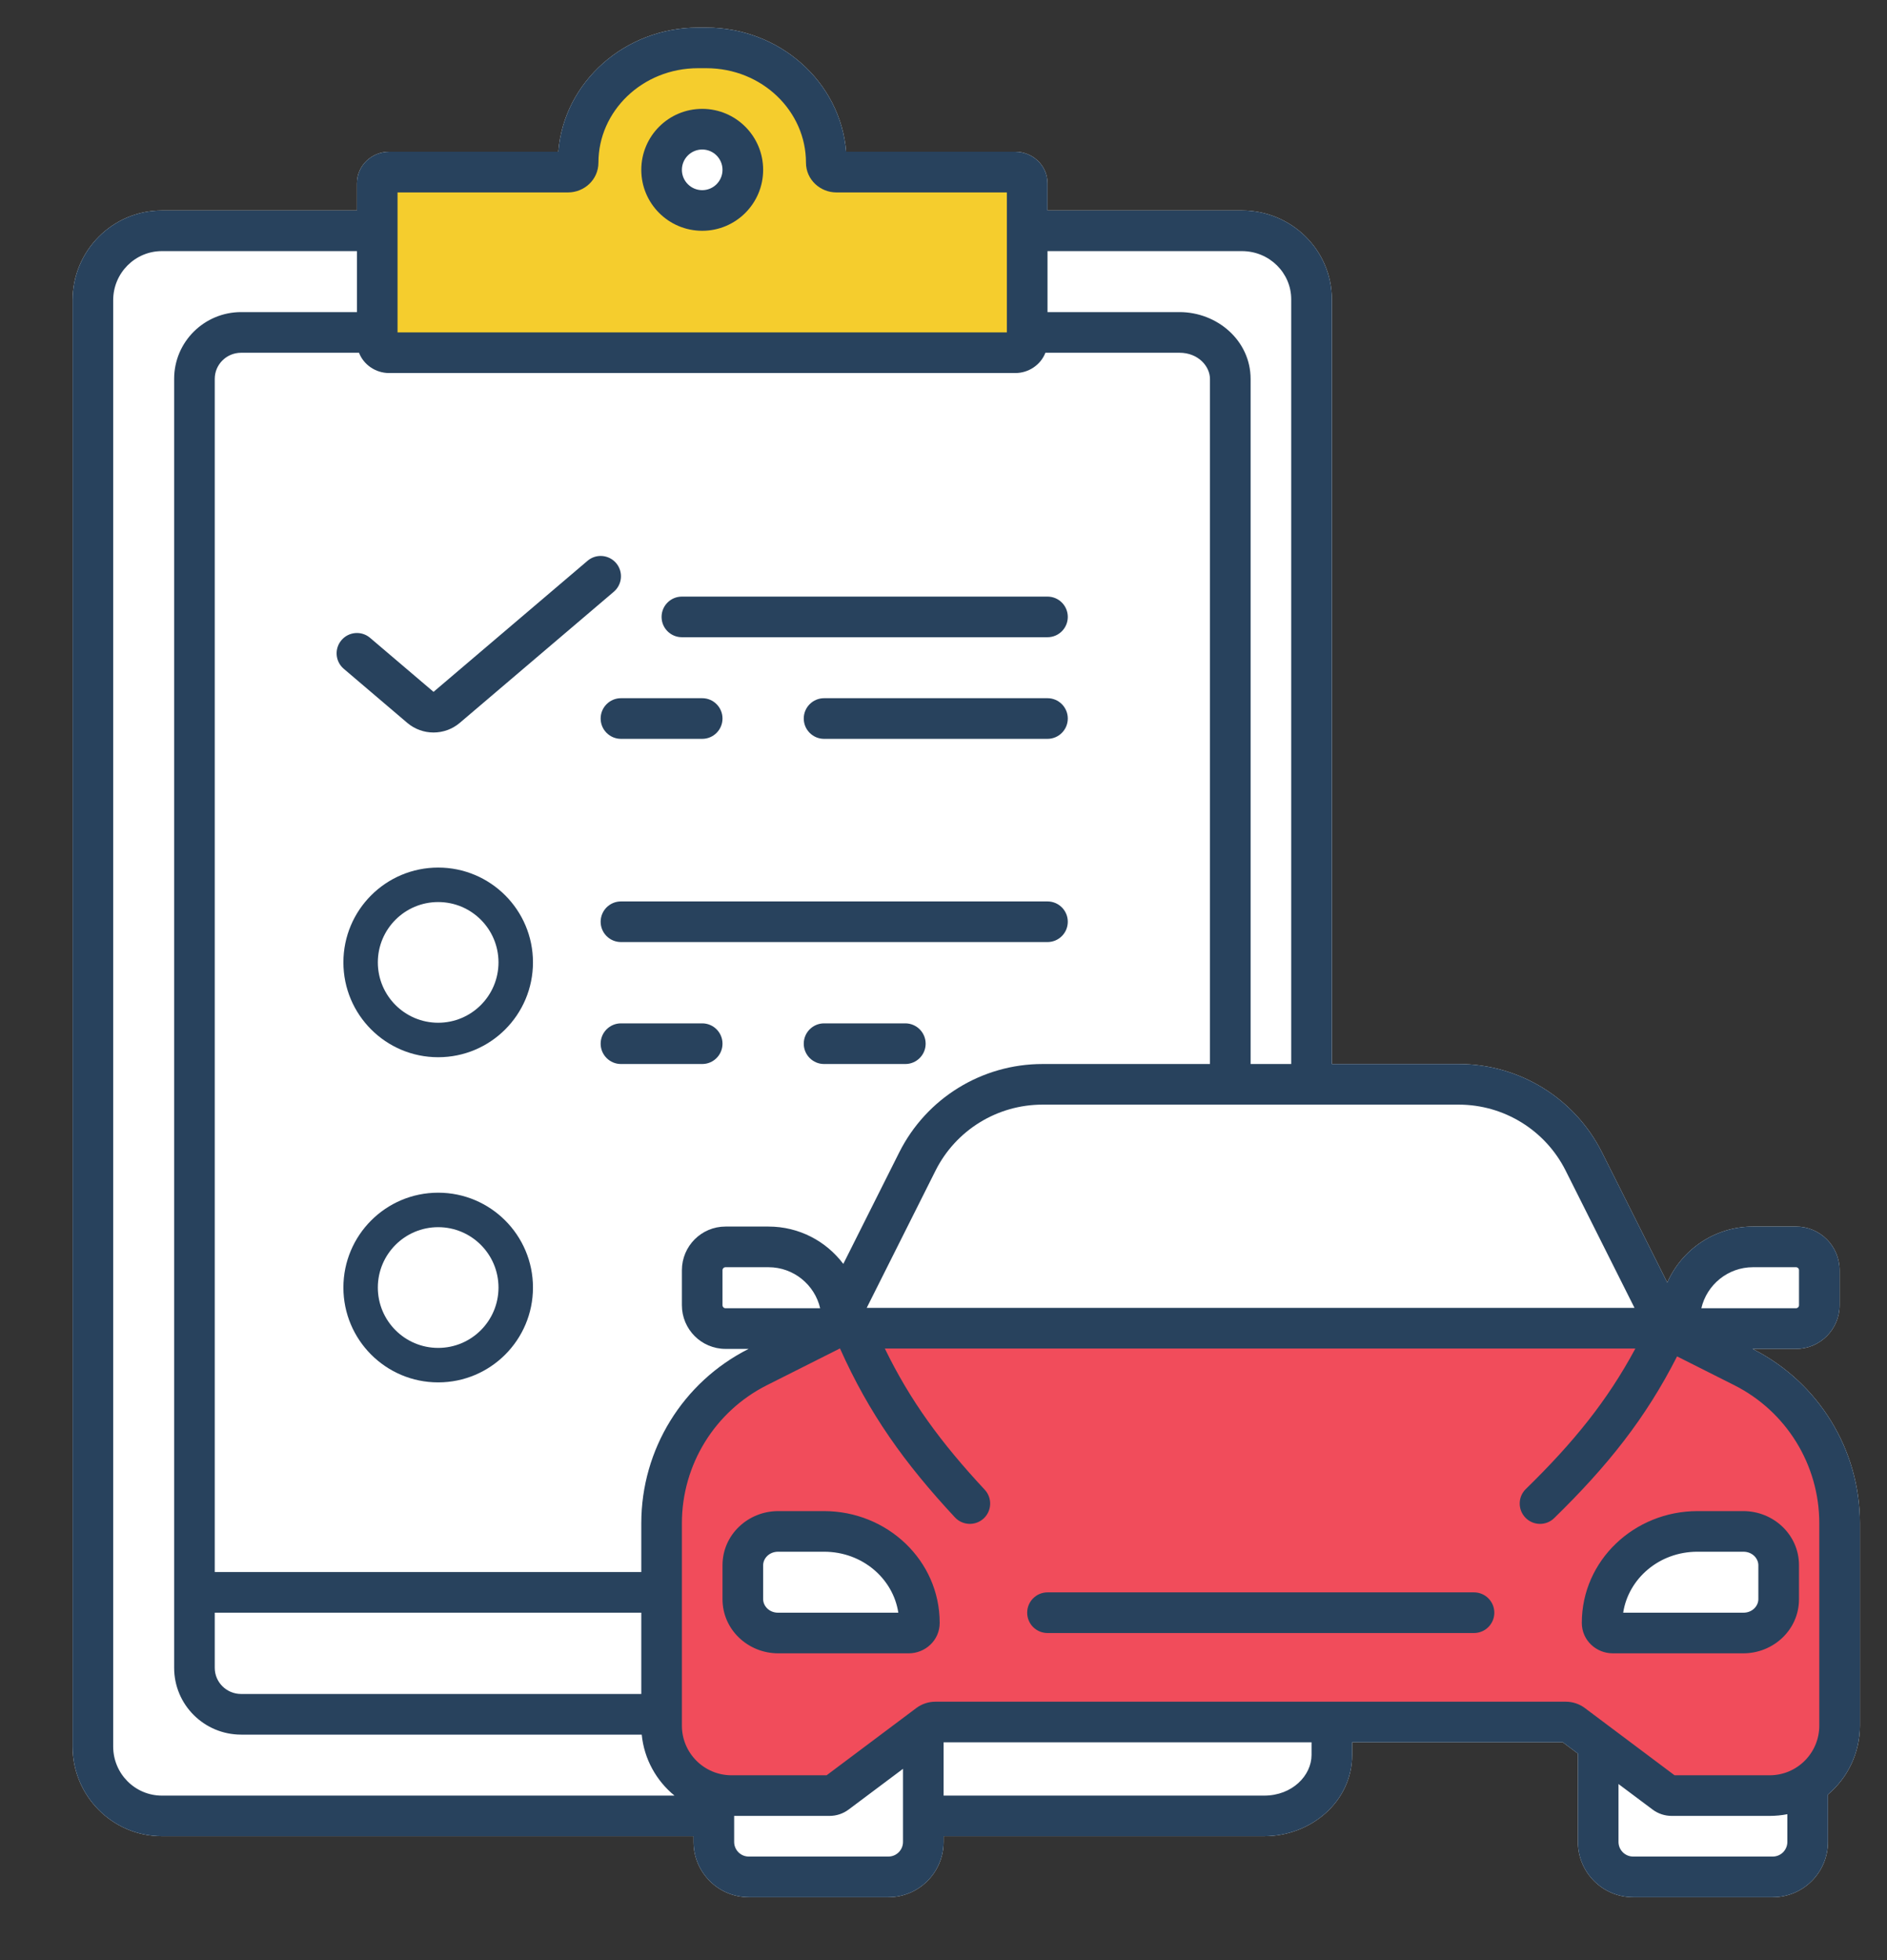
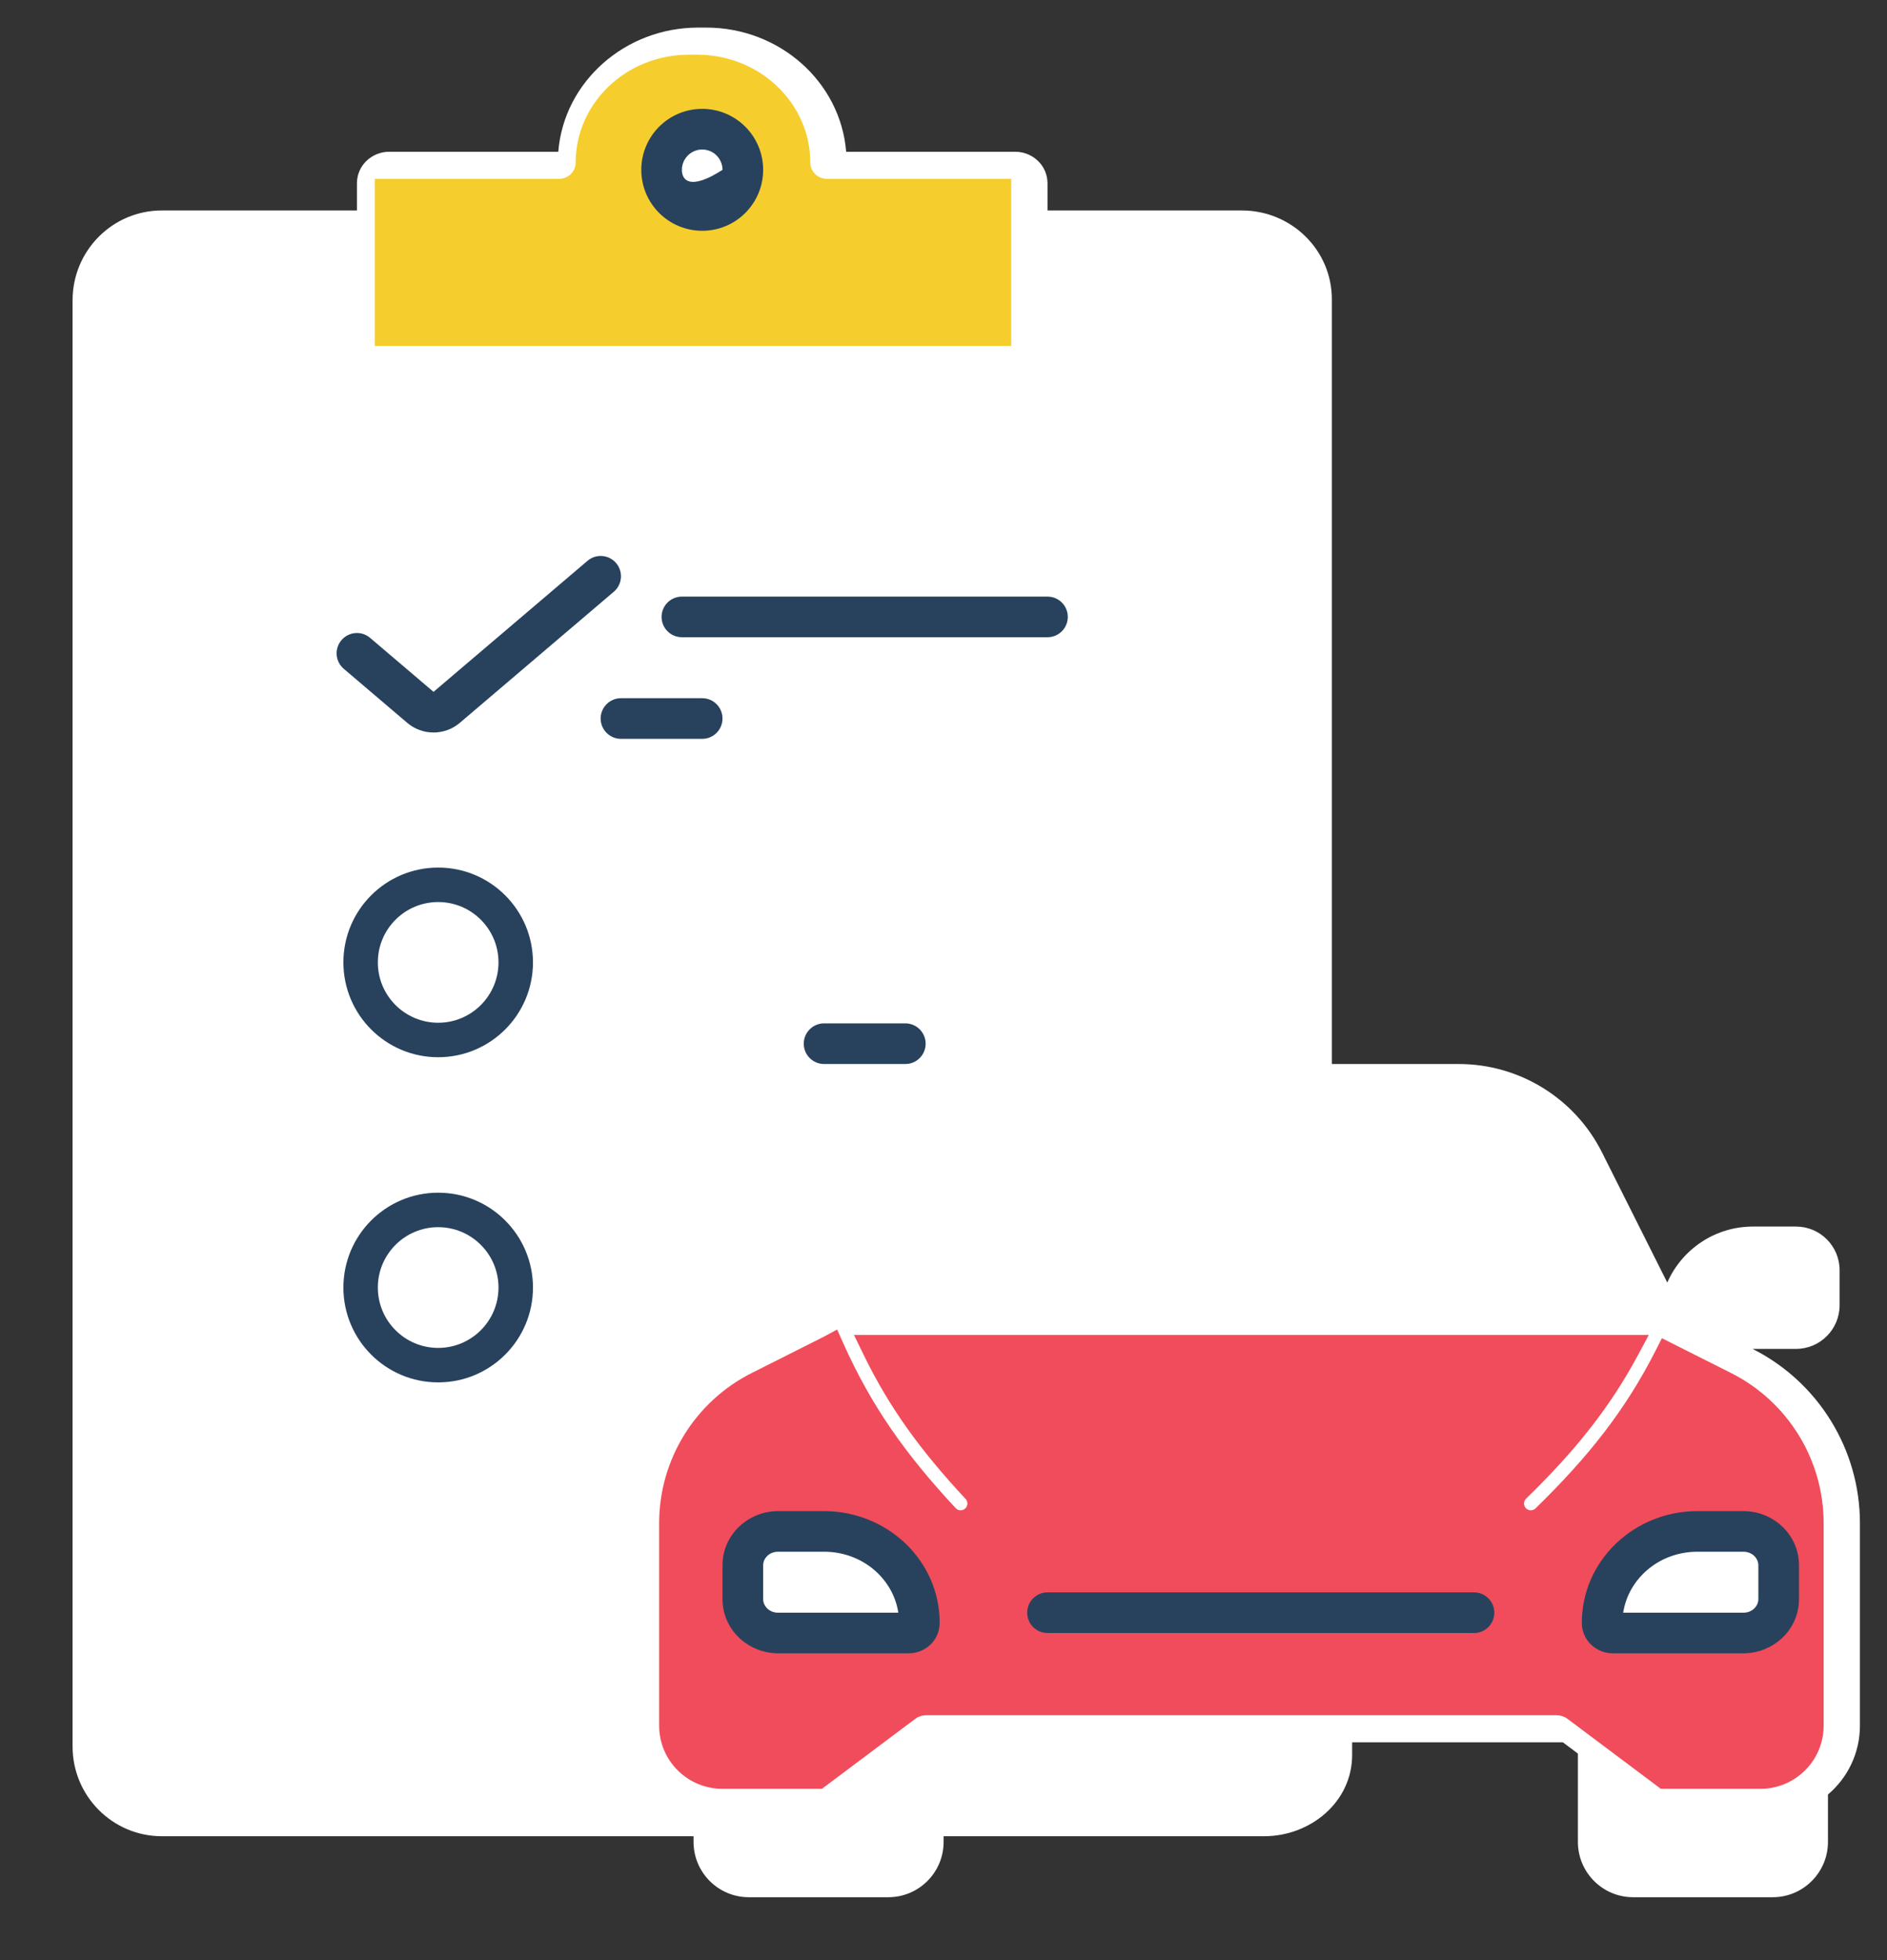
<svg xmlns="http://www.w3.org/2000/svg" width="52" height="54" viewBox="0 0 52 54" fill="none">
  <rect x="0" y="0" width="52" height="54" fill="#333333" stroke="none" />
  <path fill-rule="evenodd" clip-rule="evenodd" d="M9.836 5.052V5.798H4.461C3.099 5.798 2 6.909 2 8.271V48.115C2 49.477 3.099 50.587 4.461 50.587H19.112V50.743C19.112 51.583 19.792 52.267 20.633 52.267H24.481C25.323 52.267 26.003 51.583 26.003 50.743V50.587H34.836C36.118 50.587 37.261 49.639 37.261 48.348V48H43.068L43.482 48.31V50.743C43.482 51.583 44.162 52.267 45.004 52.267H48.852C49.693 52.267 50.373 51.583 50.373 50.743V49.438C50.912 48.982 51.254 48.301 51.254 47.54V41.963C51.254 39.932 50.109 38.075 48.295 37.161H49.493C50.157 37.161 50.694 36.621 50.694 35.958V34.994C50.694 34.331 50.157 33.791 49.493 33.791H48.307C47.251 33.791 46.344 34.426 45.945 35.334L44.146 31.748C43.397 30.255 41.868 29.313 40.198 29.313H36.702V8.245C36.702 6.885 35.583 5.798 34.223 5.798H28.866V5.052C28.866 4.547 28.445 4.181 27.98 4.181H23.318C23.16 2.246 21.473 0.76 19.463 0.76H19.238C17.229 0.76 15.541 2.246 15.384 4.181H10.721C10.257 4.181 9.836 4.547 9.836 5.052Z" fill="white" />
  <path fill-rule="evenodd" clip-rule="evenodd" d="M23.233 36.995L23.069 36.627L22.715 36.819L22.71 36.822L22.709 36.823L22.704 36.825L22.7 36.827L22.696 36.829L20.715 37.826C19.151 38.613 18.164 40.213 18.164 41.963V47.54C18.164 48.501 18.944 49.281 19.906 49.281H22.649L25.219 47.355C25.307 47.289 25.414 47.254 25.524 47.254H42.894C43.004 47.254 43.111 47.289 43.198 47.355L45.768 49.281H48.512C49.474 49.281 50.254 48.501 50.254 47.54V41.963C50.254 40.213 49.267 38.613 47.703 37.826L45.797 36.867L45.629 37.198C44.786 38.856 43.769 40.136 42.315 41.555C42.241 41.627 42.123 41.626 42.051 41.552C41.979 41.478 41.98 41.36 42.054 41.288C43.392 39.983 44.348 38.803 45.141 37.327L45.436 36.777H23.533L23.794 37.314C24.516 38.8 25.388 39.984 26.609 41.295C26.679 41.37 26.675 41.488 26.599 41.558C26.524 41.629 26.406 41.624 26.336 41.549C24.962 40.074 24.017 38.749 23.233 36.995ZM20.03 43.122C20.03 42.498 20.555 42.002 21.189 42.002H22.454C24.002 42.002 25.268 43.207 25.268 44.708C25.268 44.971 25.05 45.175 24.79 45.175H21.189C20.555 45.175 20.03 44.679 20.03 44.055V43.122ZM43.709 44.708C43.709 43.207 44.975 42.002 46.523 42.002H47.788C48.423 42.002 48.948 42.498 48.948 43.122V44.055C48.948 44.679 48.423 45.175 47.788 45.175H44.188C43.928 45.175 43.709 44.971 43.709 44.708ZM28.425 44.428C28.425 44.325 28.509 44.242 28.612 44.242H40.366C40.469 44.242 40.552 44.325 40.552 44.428C40.552 44.532 40.469 44.615 40.366 44.615H28.612C28.509 44.615 28.425 44.532 28.425 44.428Z" fill="#F14C5B" />
  <path fill-rule="evenodd" clip-rule="evenodd" d="M18.984 1.507C17.252 1.507 15.864 2.846 15.864 4.478C15.864 4.732 15.652 4.928 15.402 4.928H10.328V9.531H27.865V4.928H22.792C22.541 4.928 22.329 4.732 22.329 4.478C22.329 2.846 20.942 1.507 19.209 1.507H18.984ZM17.791 4.679C17.791 3.958 18.375 3.373 19.097 3.373C19.818 3.373 20.403 3.958 20.403 4.679C20.403 5.401 19.818 5.986 19.097 5.986C18.375 5.986 17.791 5.401 17.791 4.679Z" fill="#F5CD2D" />
-   <path fill-rule="evenodd" clip-rule="evenodd" d="M21.03 4.679C21.03 5.606 20.278 6.358 19.351 6.358C18.423 6.358 17.672 5.606 17.672 4.679C17.672 3.751 18.423 2.999 19.351 2.999C20.278 2.999 21.03 3.751 21.03 4.679ZM19.91 4.679C19.91 4.988 19.66 5.239 19.351 5.239C19.042 5.239 18.791 4.988 18.791 4.679C18.791 4.37 19.042 4.119 19.351 4.119C19.66 4.119 19.91 4.37 19.91 4.679Z" fill="#28425D" />
+   <path fill-rule="evenodd" clip-rule="evenodd" d="M21.03 4.679C21.03 5.606 20.278 6.358 19.351 6.358C18.423 6.358 17.672 5.606 17.672 4.679C17.672 3.751 18.423 2.999 19.351 2.999C20.278 2.999 21.03 3.751 21.03 4.679ZM19.91 4.679C19.042 5.239 18.791 4.988 18.791 4.679C18.791 4.37 19.042 4.119 19.351 4.119C19.66 4.119 19.91 4.37 19.91 4.679Z" fill="#28425D" />
  <path d="M16.979 15.513C17.179 15.749 17.15 16.102 16.915 16.302L12.672 19.913C12.254 20.269 11.639 20.269 11.221 19.913L9.473 18.425C9.238 18.225 9.209 17.872 9.41 17.636C9.61 17.401 9.963 17.372 10.198 17.572L11.947 19.06L16.19 15.45C16.425 15.249 16.778 15.278 16.979 15.513Z" fill="#28425D" />
  <path d="M18.231 16.996C18.231 16.686 18.482 16.436 18.791 16.436H28.866C29.175 16.436 29.425 16.686 29.425 16.996C29.425 17.305 29.175 17.555 28.866 17.555H18.791C18.482 17.555 18.231 17.305 18.231 16.996Z" fill="#28425D" />
-   <path d="M16.552 25.394C16.552 25.084 16.803 24.834 17.112 24.834H28.866C29.175 24.834 29.425 25.084 29.425 25.394C29.425 25.703 29.175 25.953 28.866 25.953H17.112C16.803 25.953 16.552 25.703 16.552 25.394Z" fill="#28425D" />
-   <path d="M22.149 19.795C22.149 19.486 22.4 19.235 22.709 19.235H28.866C29.175 19.235 29.425 19.486 29.425 19.795C29.425 20.104 29.175 20.355 28.866 20.355H22.709C22.4 20.355 22.149 20.104 22.149 19.795Z" fill="#28425D" />
  <path d="M22.149 28.753C22.149 28.444 22.4 28.193 22.709 28.193H24.948C25.257 28.193 25.508 28.444 25.508 28.753C25.508 29.062 25.257 29.313 24.948 29.313H22.709C22.4 29.313 22.149 29.062 22.149 28.753Z" fill="#28425D" />
  <path d="M16.552 19.795C16.552 19.486 16.803 19.235 17.112 19.235H19.351C19.66 19.235 19.91 19.486 19.91 19.795C19.91 20.104 19.66 20.355 19.351 20.355H17.112C16.803 20.355 16.552 20.104 16.552 19.795Z" fill="#28425D" />
-   <path d="M16.552 28.753C16.552 28.444 16.803 28.193 17.112 28.193H19.351C19.66 28.193 19.91 28.444 19.91 28.753C19.91 29.062 19.66 29.313 19.351 29.313H17.112C16.803 29.313 16.552 29.062 16.552 28.753Z" fill="#28425D" />
  <path fill-rule="evenodd" clip-rule="evenodd" d="M12.075 38.084C13.517 38.084 14.687 36.914 14.687 35.471C14.687 34.028 13.517 32.858 12.075 32.858C10.632 32.858 9.463 34.028 9.463 35.471C9.463 36.914 10.632 38.084 12.075 38.084ZM12.075 37.134C12.993 37.134 13.737 36.389 13.737 35.471C13.737 34.553 12.993 33.808 12.075 33.808C11.157 33.808 10.412 34.553 10.412 35.471C10.412 36.389 11.157 37.134 12.075 37.134Z" fill="#28425D" />
  <path fill-rule="evenodd" clip-rule="evenodd" d="M14.687 26.513C14.687 27.956 13.517 29.126 12.075 29.126C10.632 29.126 9.463 27.956 9.463 26.513C9.463 25.07 10.632 23.901 12.075 23.901C13.517 23.901 14.687 25.07 14.687 26.513ZM13.737 26.513C13.737 27.431 12.993 28.176 12.075 28.176C11.157 28.176 10.412 27.431 10.412 26.513C10.412 25.595 11.157 24.851 12.075 24.851C12.993 24.851 13.737 25.595 13.737 26.513Z" fill="#28425D" />
  <path d="M28.306 44.429C28.306 44.12 28.557 43.869 28.866 43.869H40.619C40.928 43.869 41.179 44.12 41.179 44.429C41.179 44.738 40.928 44.989 40.619 44.989H28.866C28.557 44.989 28.306 44.738 28.306 44.429Z" fill="#28425D" />
  <path fill-rule="evenodd" clip-rule="evenodd" d="M21.443 41.63C20.619 41.63 19.91 42.276 19.91 43.122V44.056C19.91 44.902 20.619 45.548 21.443 45.548H25.044C25.492 45.548 25.895 45.195 25.895 44.709C25.895 42.986 24.446 41.63 22.708 41.63H21.443ZM21.03 43.122C21.03 42.938 21.192 42.749 21.443 42.749H22.708C23.769 42.749 24.613 43.495 24.755 44.429H21.443C21.192 44.429 21.03 44.24 21.03 44.056V43.122Z" fill="#28425D" />
  <path fill-rule="evenodd" clip-rule="evenodd" d="M43.59 44.709C43.59 42.986 45.039 41.63 46.777 41.63H48.042C48.866 41.63 49.575 42.276 49.575 43.122V44.056C49.575 44.902 48.866 45.548 48.042 45.548H44.441C43.993 45.548 43.59 45.195 43.59 44.709ZM44.73 44.429H48.042C48.293 44.429 48.455 44.24 48.455 44.056V43.122C48.455 42.938 48.293 42.749 48.042 42.749H46.777C45.716 42.749 44.873 43.495 44.73 44.429Z" fill="#28425D" />
-   <path fill-rule="evenodd" clip-rule="evenodd" d="M9.836 5.052V5.798H4.461C3.099 5.798 2 6.909 2 8.271V48.115C2 49.477 3.099 50.587 4.461 50.587H19.112V50.743C19.112 51.583 19.792 52.267 20.633 52.267H24.481C25.323 52.267 26.003 51.583 26.003 50.743V50.587H34.836C36.118 50.587 37.261 49.639 37.261 48.348V48H43.068L43.482 48.31V50.743C43.482 51.583 44.162 52.267 45.004 52.267H48.852C49.693 52.267 50.373 51.583 50.373 50.743V49.438C50.912 48.982 51.254 48.301 51.254 47.54V41.963C51.254 39.932 50.109 38.075 48.295 37.161H49.493C50.157 37.161 50.694 36.621 50.694 35.958V34.994C50.694 34.331 50.157 33.791 49.493 33.791H48.307C47.251 33.791 46.344 34.426 45.945 35.334L44.146 31.748C43.397 30.255 41.868 29.313 40.198 29.313H36.702V8.245C36.702 6.885 35.583 5.798 34.223 5.798H28.866V5.052C28.866 4.547 28.445 4.181 27.98 4.181H23.318C23.16 2.246 21.473 0.76 19.463 0.76H19.238C17.229 0.76 15.541 2.246 15.384 4.181H10.721C10.257 4.181 9.836 4.547 9.836 5.052ZM19.238 1.879C17.696 1.879 16.491 3.067 16.491 4.478C16.491 4.956 16.093 5.301 15.656 5.301H10.955V9.158H27.746V5.301H23.046C22.609 5.301 22.21 4.956 22.21 4.478C22.21 3.067 21.005 1.879 19.463 1.879H19.238ZM9.836 6.918V8.598H6.646C5.629 8.598 4.799 9.418 4.799 10.437V45.948C4.799 46.968 5.629 47.788 6.646 47.788H17.684C17.751 48.464 18.088 49.06 18.587 49.468H4.461C3.723 49.468 3.119 48.865 3.119 48.115V8.271C3.119 7.521 3.723 6.918 4.461 6.918H9.836ZM28.866 8.598V6.918H34.223C34.983 6.918 35.582 7.521 35.582 8.245V29.313H34.463V10.442C34.463 9.379 33.539 8.598 32.504 8.598H28.866ZM27.98 10.277C28.342 10.277 28.678 10.055 28.808 9.718H32.504C33.014 9.718 33.343 10.086 33.343 10.442V29.313H28.728C27.057 29.313 25.529 30.255 24.78 31.748L23.239 34.82C22.768 34.195 22.021 33.791 21.178 33.791H19.992C19.328 33.791 18.791 34.331 18.791 34.994V35.958C18.791 36.621 19.328 37.161 19.992 37.161H20.63C18.816 38.075 17.672 39.932 17.672 41.963V43.309H5.918V10.437C5.918 10.043 6.24 9.718 6.646 9.718H9.893C10.023 10.055 10.359 10.277 10.721 10.277H27.98ZM23.122 37.161C23.13 37.157 23.139 37.152 23.147 37.148C23.951 38.947 24.922 40.306 26.316 41.804C26.527 42.03 26.881 42.042 27.108 41.832C27.334 41.621 27.346 41.267 27.136 41.041C25.933 39.749 25.085 38.595 24.383 37.151H45.066C44.296 38.585 43.366 39.734 42.047 41.022C41.826 41.237 41.822 41.592 42.038 41.813C42.254 42.035 42.608 42.039 42.829 41.823C44.304 40.383 45.349 39.071 46.215 37.368L47.789 38.16C49.227 38.883 50.134 40.355 50.134 41.963V47.54C50.134 48.295 49.522 48.908 48.766 48.908H46.146L43.676 47.057C43.523 46.942 43.338 46.881 43.148 46.881H25.778C25.587 46.881 25.402 46.942 25.249 47.057L22.779 48.908H20.16C19.403 48.908 18.791 48.295 18.791 47.54V41.963C18.791 40.355 19.698 38.883 21.136 38.16L23.122 37.161ZM48.766 50.027C48.933 50.027 49.096 50.011 49.254 49.98V50.743C49.254 50.967 49.073 51.147 48.852 51.147H45.004C44.783 51.147 44.601 50.967 44.601 50.743V49.149L45.539 49.851C45.691 49.966 45.877 50.027 46.067 50.027H48.766ZM34.836 49.468H26.003V48H36.142V48.348C36.142 48.912 35.614 49.468 34.836 49.468ZM23.387 49.851L24.884 48.73V50.743C24.884 50.967 24.703 51.147 24.481 51.147H20.633C20.412 51.147 20.231 50.967 20.231 50.743V50.027H22.858C23.049 50.027 23.234 49.966 23.387 49.851ZM28.728 30.432C27.48 30.432 26.339 31.136 25.78 32.251L23.884 36.031L45.042 36.031L43.145 32.251C42.586 31.136 41.445 30.432 40.198 30.432H28.728ZM17.672 46.668V44.429H5.918V45.948C5.918 46.343 6.24 46.668 6.646 46.668H17.672ZM19.992 34.911C19.948 34.911 19.91 34.947 19.91 34.994V35.958C19.91 36.005 19.948 36.041 19.992 36.041H22.601C22.45 35.393 21.869 34.911 21.178 34.911H19.992ZM46.884 36.041H49.493C49.537 36.041 49.575 36.005 49.575 35.958V34.994C49.575 34.947 49.537 34.911 49.493 34.911H48.307C47.616 34.911 47.035 35.393 46.884 36.041Z" fill="#28425D" />
</svg>